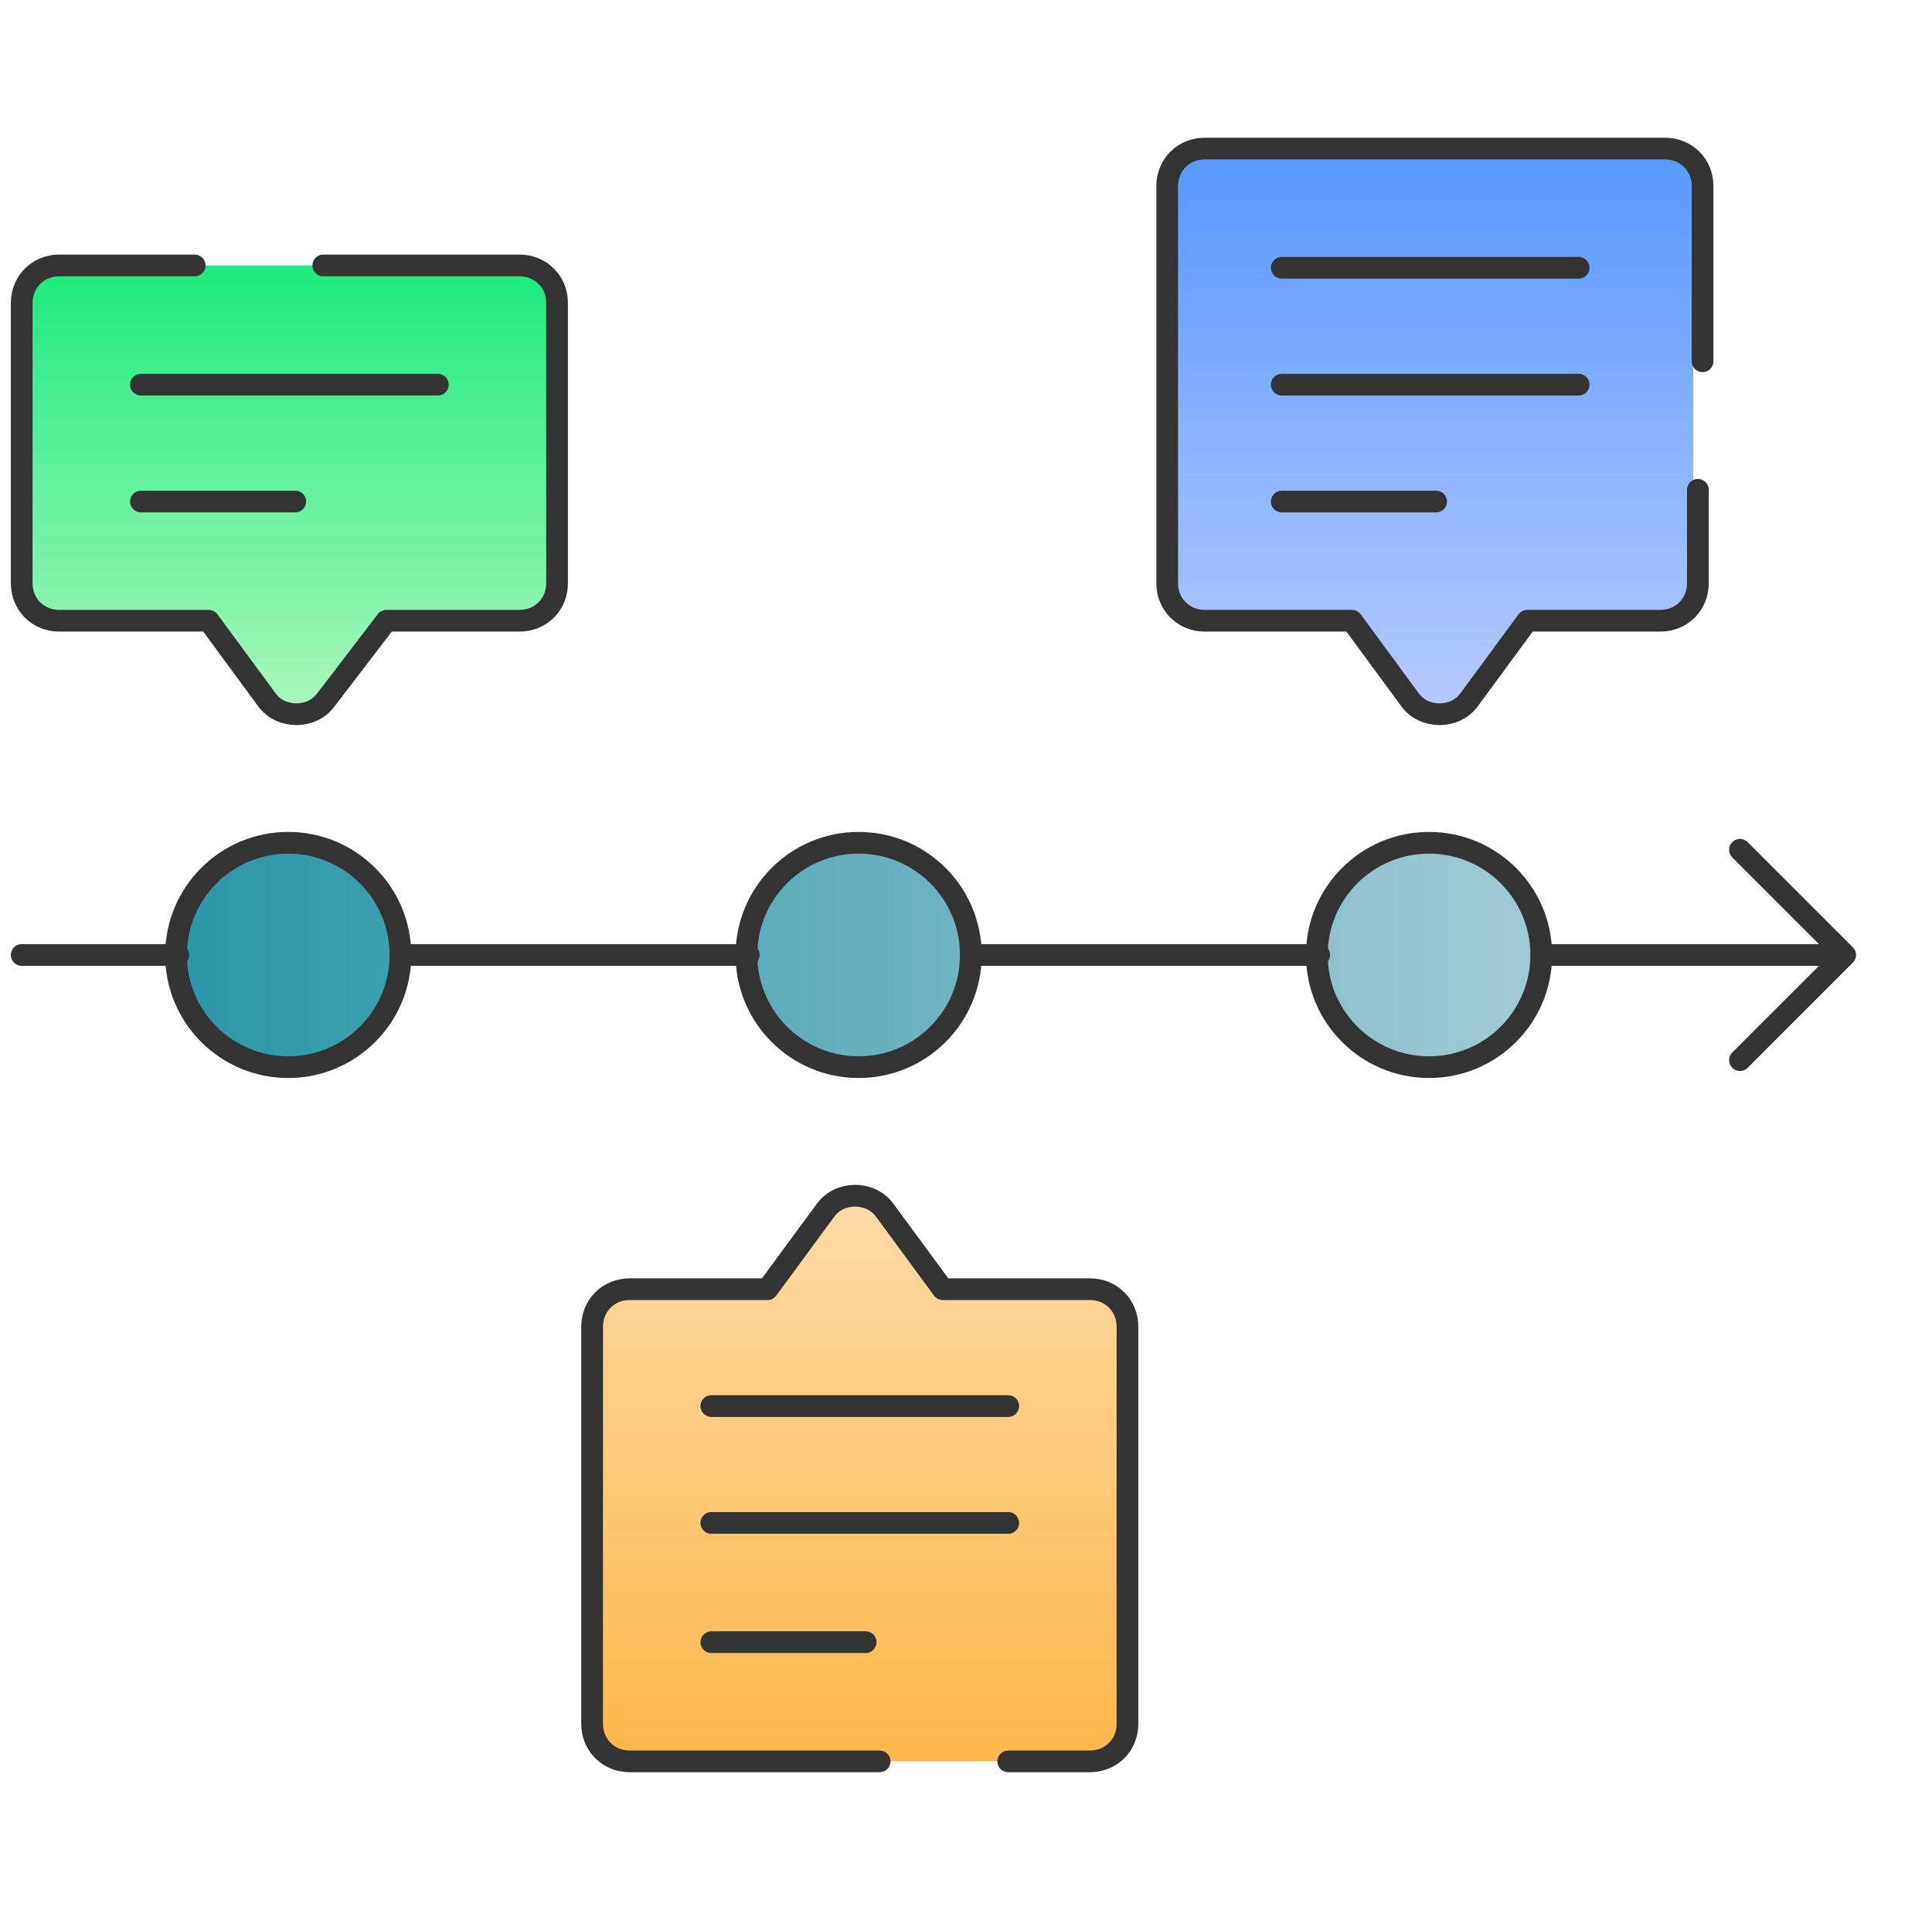
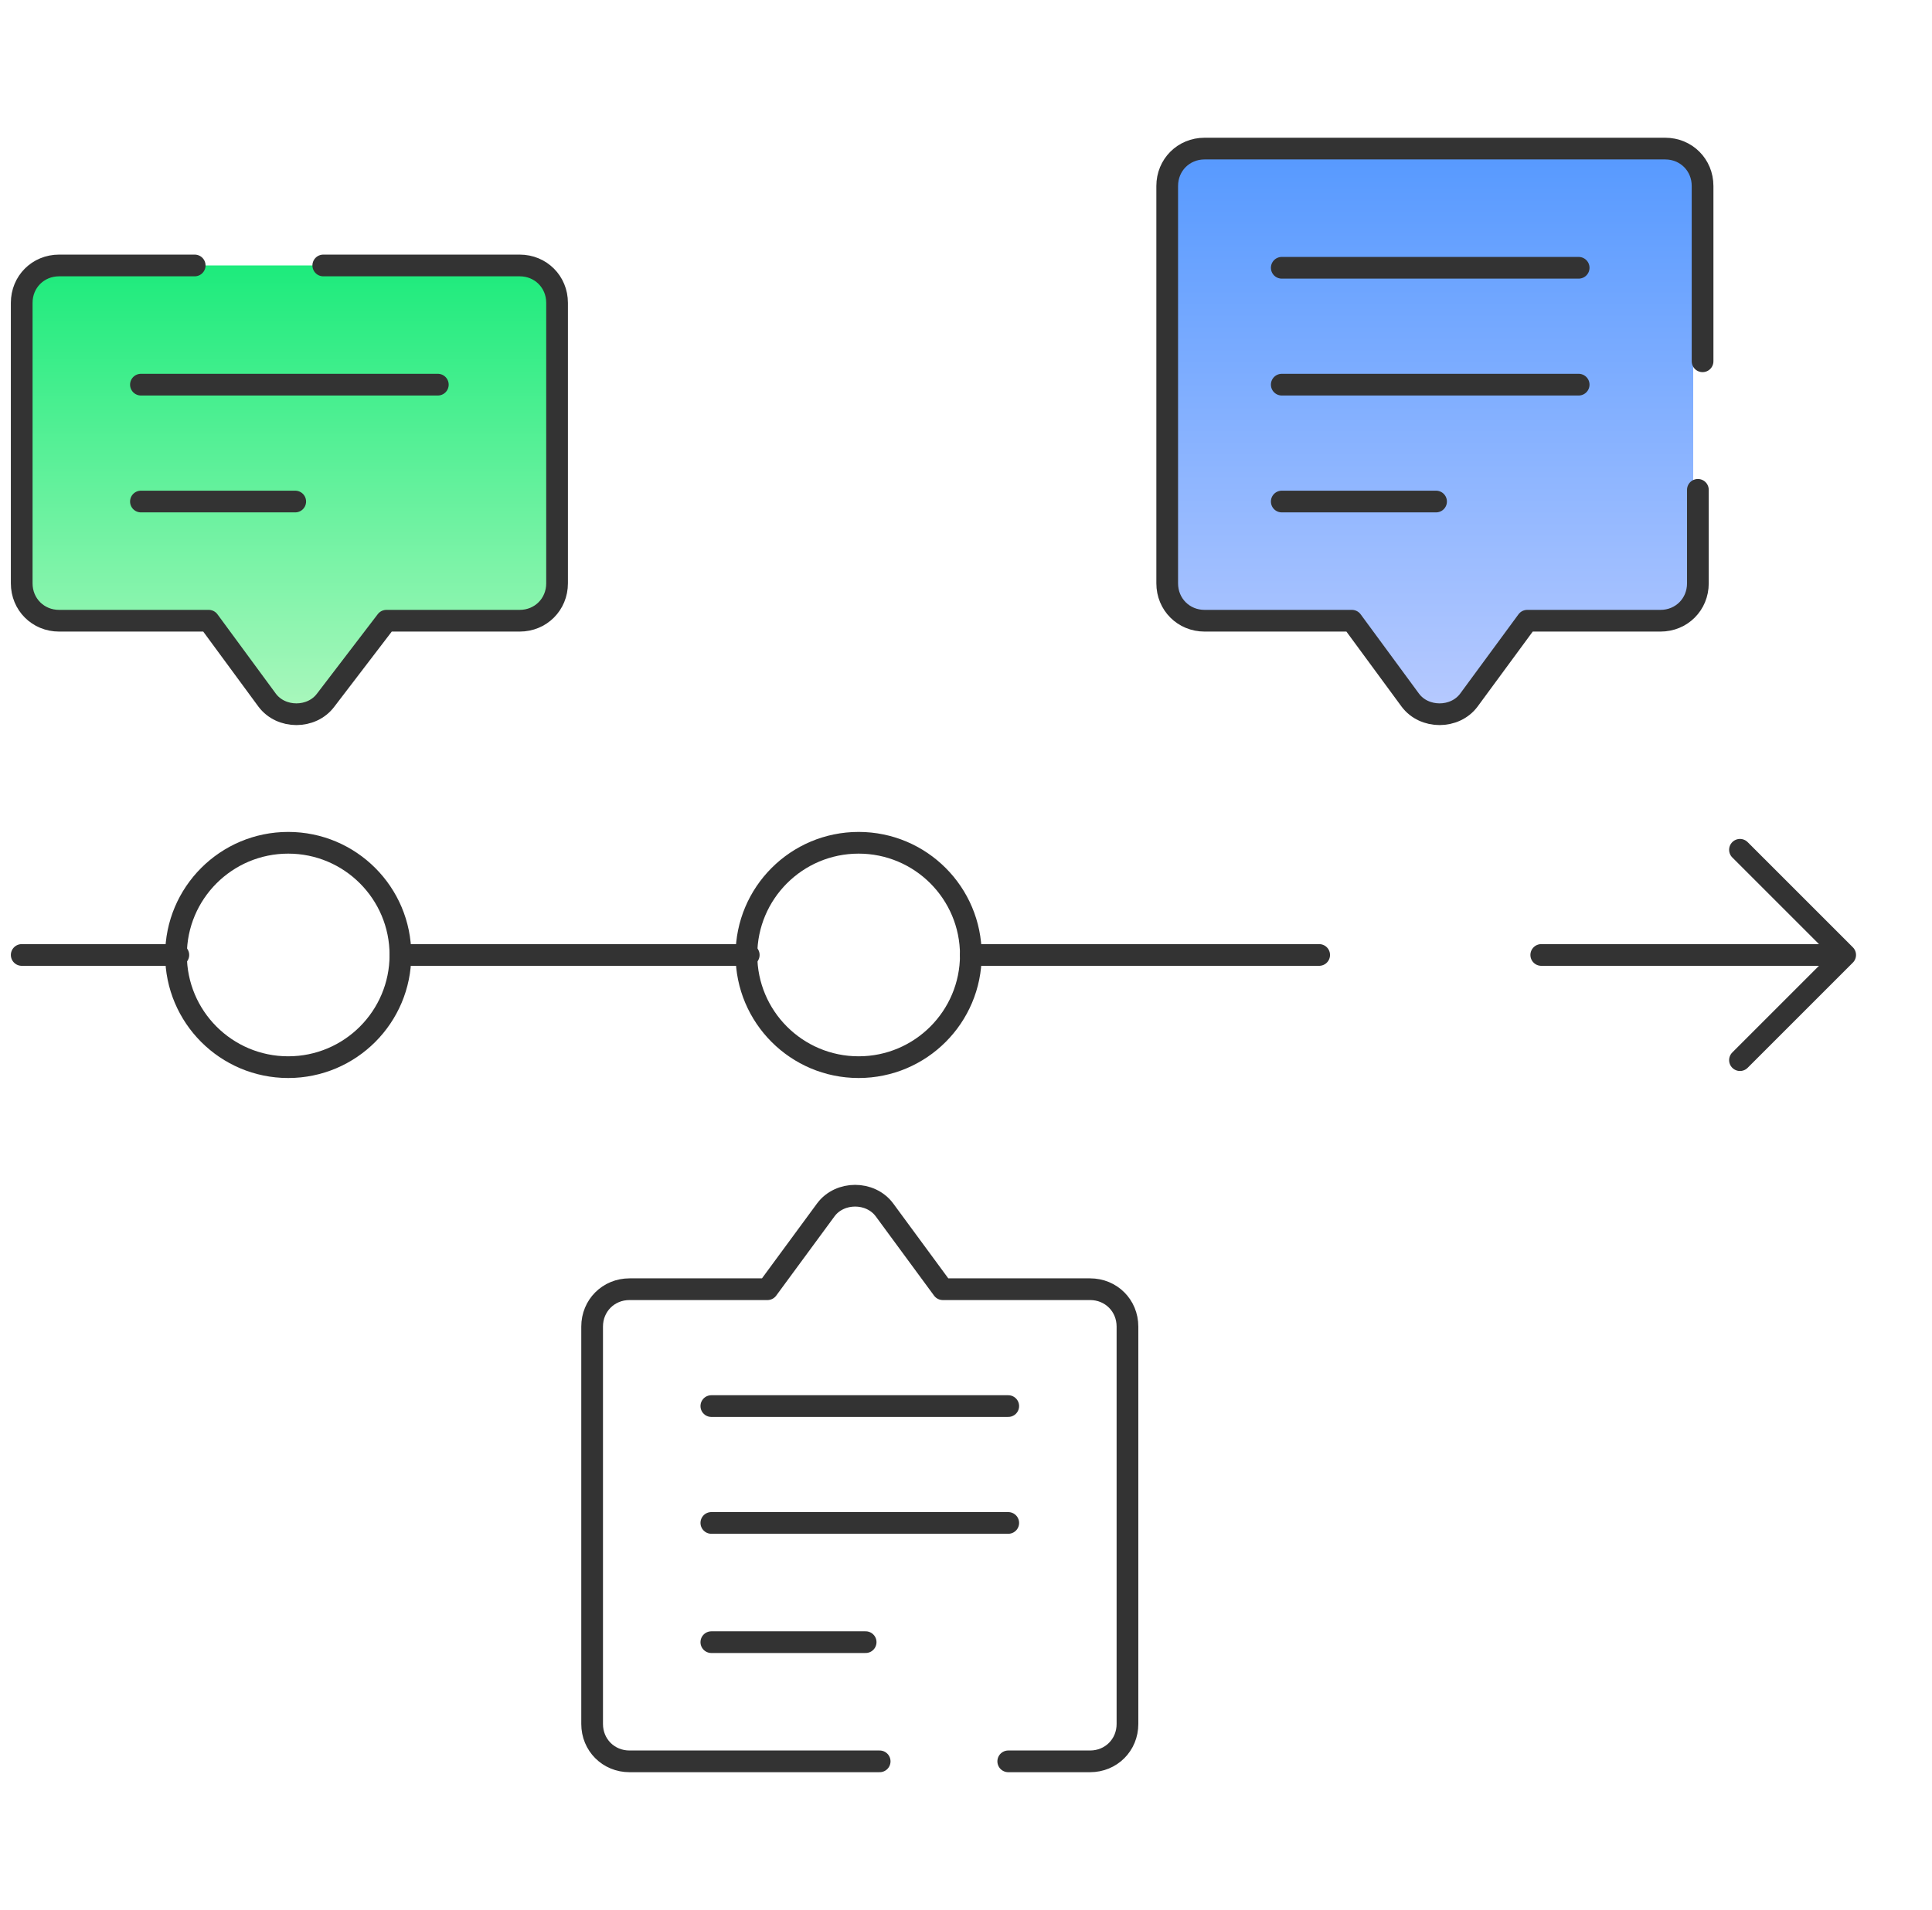
<svg xmlns="http://www.w3.org/2000/svg" width="89" height="88" viewBox="0 0 89 88" fill="none">
-   <path fill-rule="evenodd" clip-rule="evenodd" d="M13.277 49.169C16.132 49.169 18.446 46.855 18.446 44C18.446 41.145 16.132 38.831 13.277 38.831C10.422 38.831 8.108 41.145 8.108 44C8.108 46.855 10.422 49.169 13.277 49.169ZM39.554 49.169C42.409 49.169 44.723 46.855 44.723 44C44.723 41.145 42.409 38.831 39.554 38.831C36.699 38.831 34.385 41.145 34.385 44C34.385 46.855 36.699 49.169 39.554 49.169ZM71 44C71 46.855 68.686 49.169 65.831 49.169C62.976 49.169 60.661 46.855 60.661 44C60.661 41.145 62.976 38.831 65.831 38.831C68.686 38.831 71 41.145 71 44Z" fill="url(#paint0_linear_1653_578)" />
  <path d="M23.831 12.231H2.723C1.754 12.231 1 12.985 1 13.954V26.877C1 27.846 1.754 28.6 2.723 28.6H9.508L12.2 32.262C12.846 33.123 14.246 33.123 14.892 32.262L17.585 28.6H23.723C24.692 28.6 25.446 27.846 25.446 26.877V13.954C25.554 12.985 24.8 12.231 23.831 12.231Z" fill="url(#paint1_linear_1653_578)" />
  <path d="M76.492 6.846H55.277C54.308 6.846 53.554 7.6 53.554 8.569V26.877C53.554 27.846 54.308 28.6 55.277 28.6H62.062L64.754 32.262C65.4 33.123 66.8 33.123 67.446 32.262L70.138 28.6H76.277C77.246 28.6 78 27.846 78 26.877V8.569C78.215 7.6 77.354 6.846 76.492 6.846Z" fill="url(#paint2_linear_1653_578)" />
-   <path d="M29 81.154H50.215C51.185 81.154 51.938 80.4 51.938 79.431V61.123C51.938 60.154 51.185 59.4 50.215 59.4H43.431L40.739 55.738C40.092 54.877 38.692 54.877 38.046 55.738L35.354 59.4H29C28.031 59.4 27.277 60.154 27.277 61.123V79.431C27.277 80.4 28.031 81.154 29 81.154Z" fill="url(#paint3_linear_1653_578)" />
  <path d="M13.277 49.169C16.132 49.169 18.446 46.855 18.446 44C18.446 41.145 16.132 38.831 13.277 38.831C10.422 38.831 8.108 41.145 8.108 44C8.108 46.855 10.422 49.169 13.277 49.169Z" stroke="#333333" stroke-miterlimit="10" stroke-linecap="round" stroke-linejoin="round" />
  <path d="M39.554 49.169C42.409 49.169 44.723 46.855 44.723 44C44.723 41.145 42.409 38.831 39.554 38.831C36.699 38.831 34.385 41.145 34.385 44C34.385 46.855 36.699 49.169 39.554 49.169Z" stroke="#333333" stroke-miterlimit="10" stroke-linecap="round" stroke-linejoin="round" />
-   <path d="M65.831 49.169C68.686 49.169 71 46.855 71 44C71 41.145 68.686 38.831 65.831 38.831C62.976 38.831 60.661 41.145 60.661 44C60.661 46.855 62.976 49.169 65.831 49.169Z" stroke="#333333" stroke-miterlimit="10" stroke-linecap="round" stroke-linejoin="round" />
  <path d="M1 44H8.215M71 44H85M85 44L80.154 39.154M85 44L80.154 48.846M44.723 44H60.769M18.446 44H34.492M6.492 17.723H20.169M13.6 23.108H6.492M14.892 12.231H23.939C24.908 12.231 25.662 12.985 25.662 13.954V26.877C25.662 27.846 24.908 28.6 23.939 28.6H17.8L15 32.262C14.354 33.123 12.954 33.123 12.308 32.262L9.615 28.6H2.723C1.754 28.6 1 27.846 1 26.877V13.954C1 12.985 1.754 12.231 2.723 12.231H8.969M59.046 17.723H72.723M59.046 12.338H72.723M66.154 23.108H59.046M78.215 22.569V26.877C78.215 27.846 77.462 28.6 76.492 28.6H70.354L67.662 32.262C67.015 33.123 65.615 33.123 64.969 32.262L62.277 28.6H55.492C54.523 28.6 53.769 27.846 53.769 26.877V8.569C53.769 7.6 54.523 6.846 55.492 6.846H76.708C77.677 6.846 78.431 7.6 78.431 8.569V16.646M32.769 64.785H46.446M32.769 70.169H46.446M39.877 75.662H32.769M46.446 81.154H50.215C51.185 81.154 51.938 80.4 51.938 79.431V61.123C51.938 60.154 51.185 59.4 50.215 59.4H43.431L40.739 55.739C40.092 54.877 38.692 54.877 38.046 55.739L35.354 59.4H29C28.031 59.4 27.277 60.154 27.277 61.123V79.431C27.277 80.4 28.031 81.154 29 81.154H40.523" stroke="#333333" stroke-miterlimit="10" stroke-linecap="round" stroke-linejoin="round" />
  <defs>
    <linearGradient id="paint0_linear_1653_578" x1="8.108" y1="44" x2="71" y2="44" gradientUnits="userSpaceOnUse">
      <stop stop-color="#2B97A8" />
      <stop offset="1" stop-color="#A0CAD3" />
    </linearGradient>
    <linearGradient id="paint1_linear_1653_578" x1="13.293" y1="12.231" x2="13.293" y2="32.908" gradientUnits="userSpaceOnUse">
      <stop stop-color="#1DEB7C" />
      <stop offset="1" stop-color="#ABF7BD" />
    </linearGradient>
    <linearGradient id="paint2_linear_1653_578" x1="65.878" y1="6.878" x2="65.878" y2="32.876" gradientUnits="userSpaceOnUse">
      <stop stop-color="#5699FF" />
      <stop offset="1" stop-color="#B7CAFF" />
    </linearGradient>
    <linearGradient id="paint3_linear_1653_578" x1="39.608" y1="81.138" x2="39.608" y2="55.108" gradientUnits="userSpaceOnUse">
      <stop stop-color="#FFB74A" />
      <stop offset="1" stop-color="#FFDAA6" />
    </linearGradient>
  </defs>
</svg>